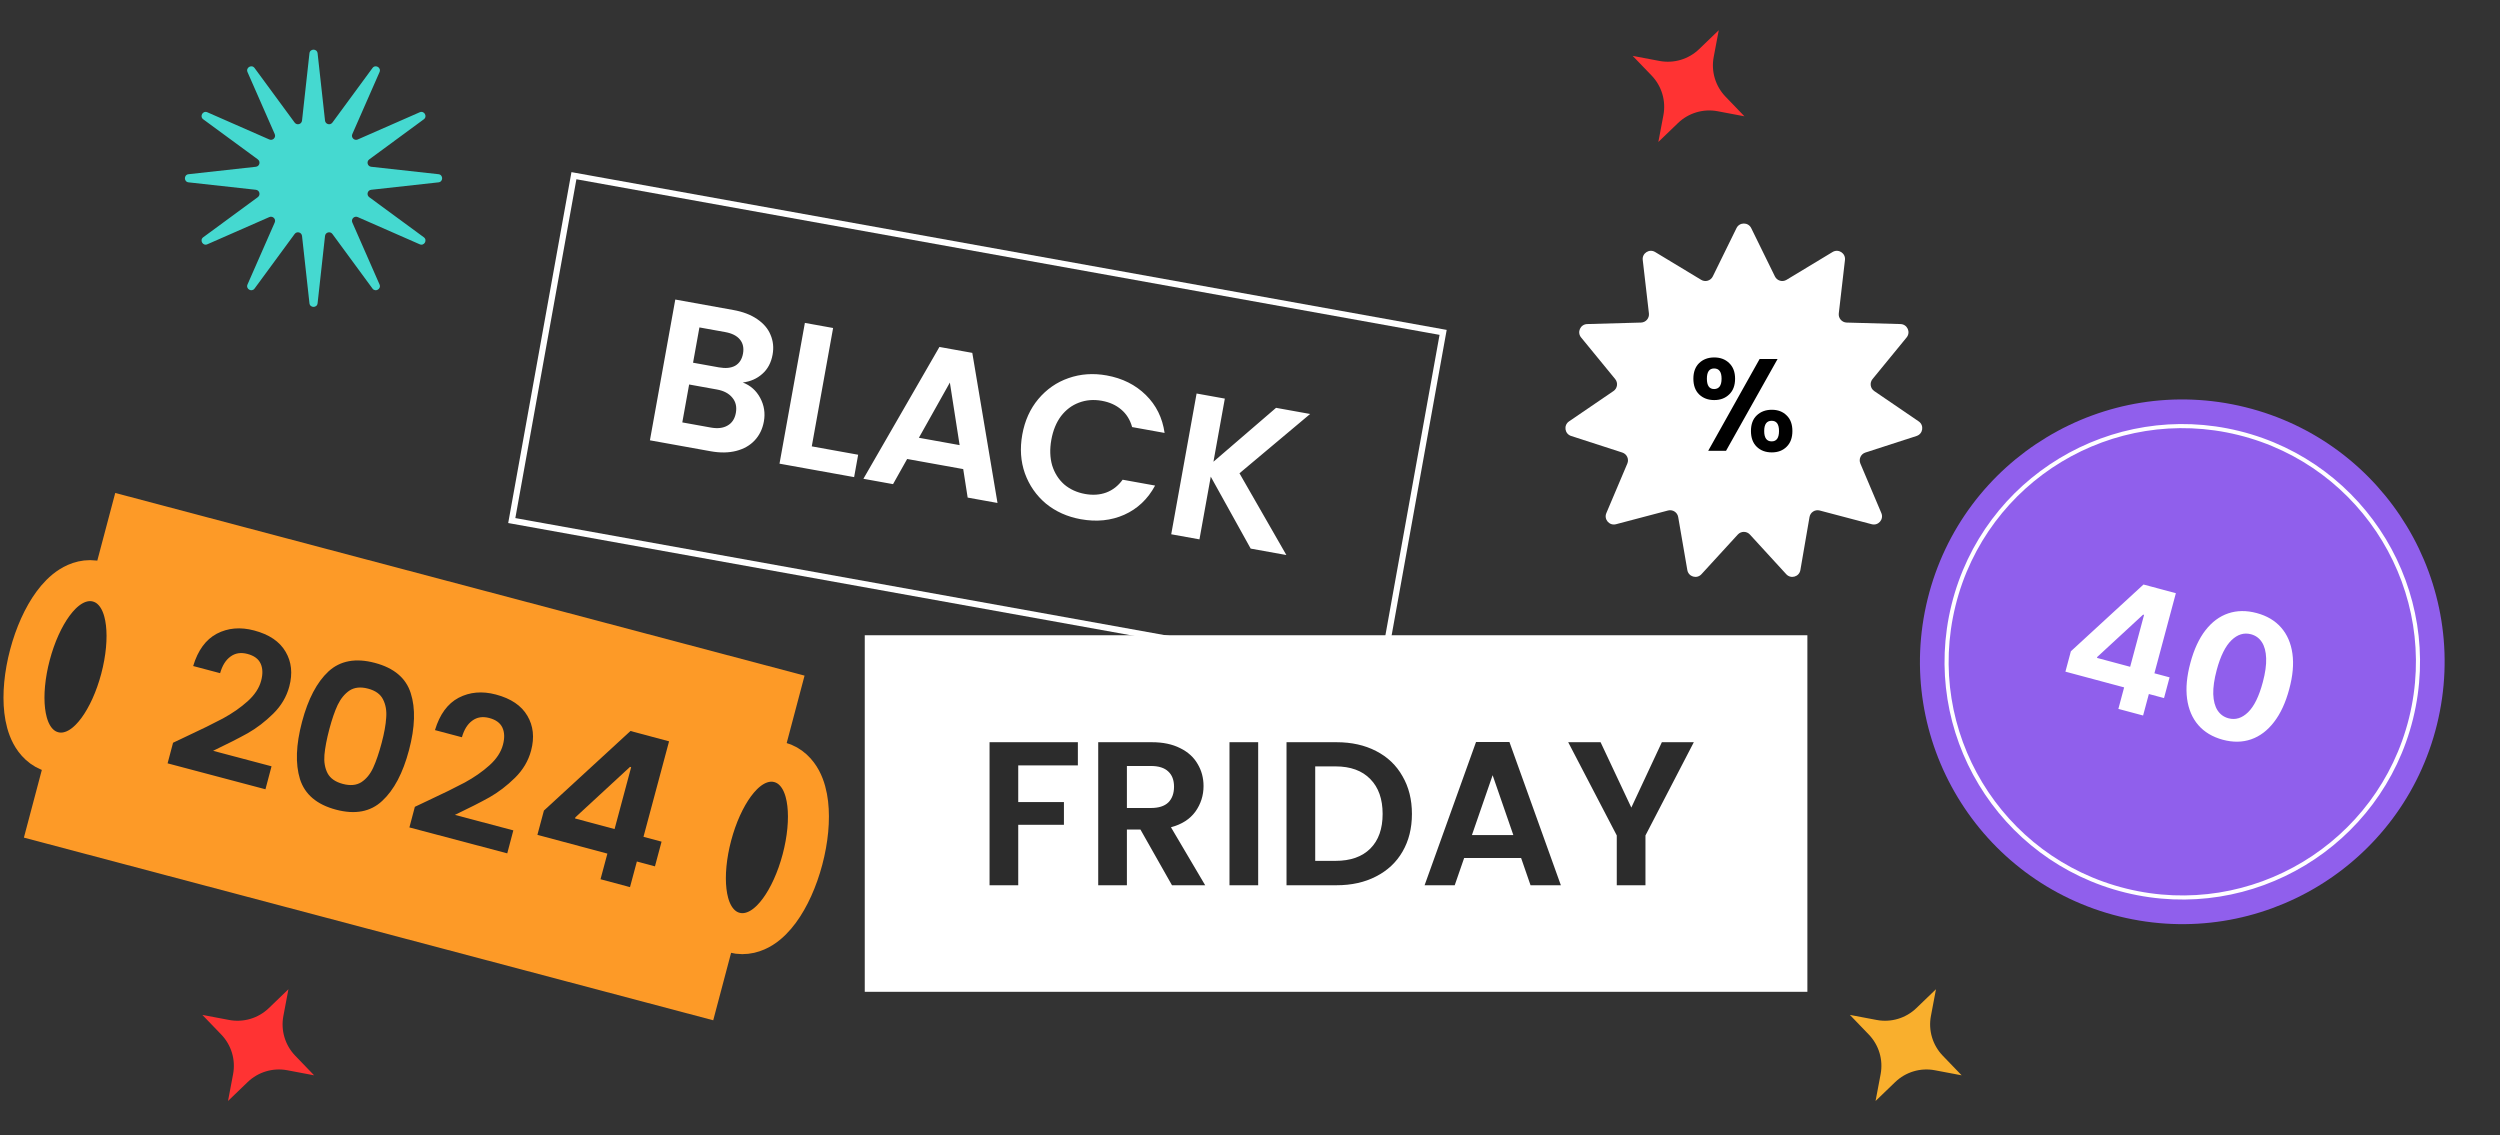
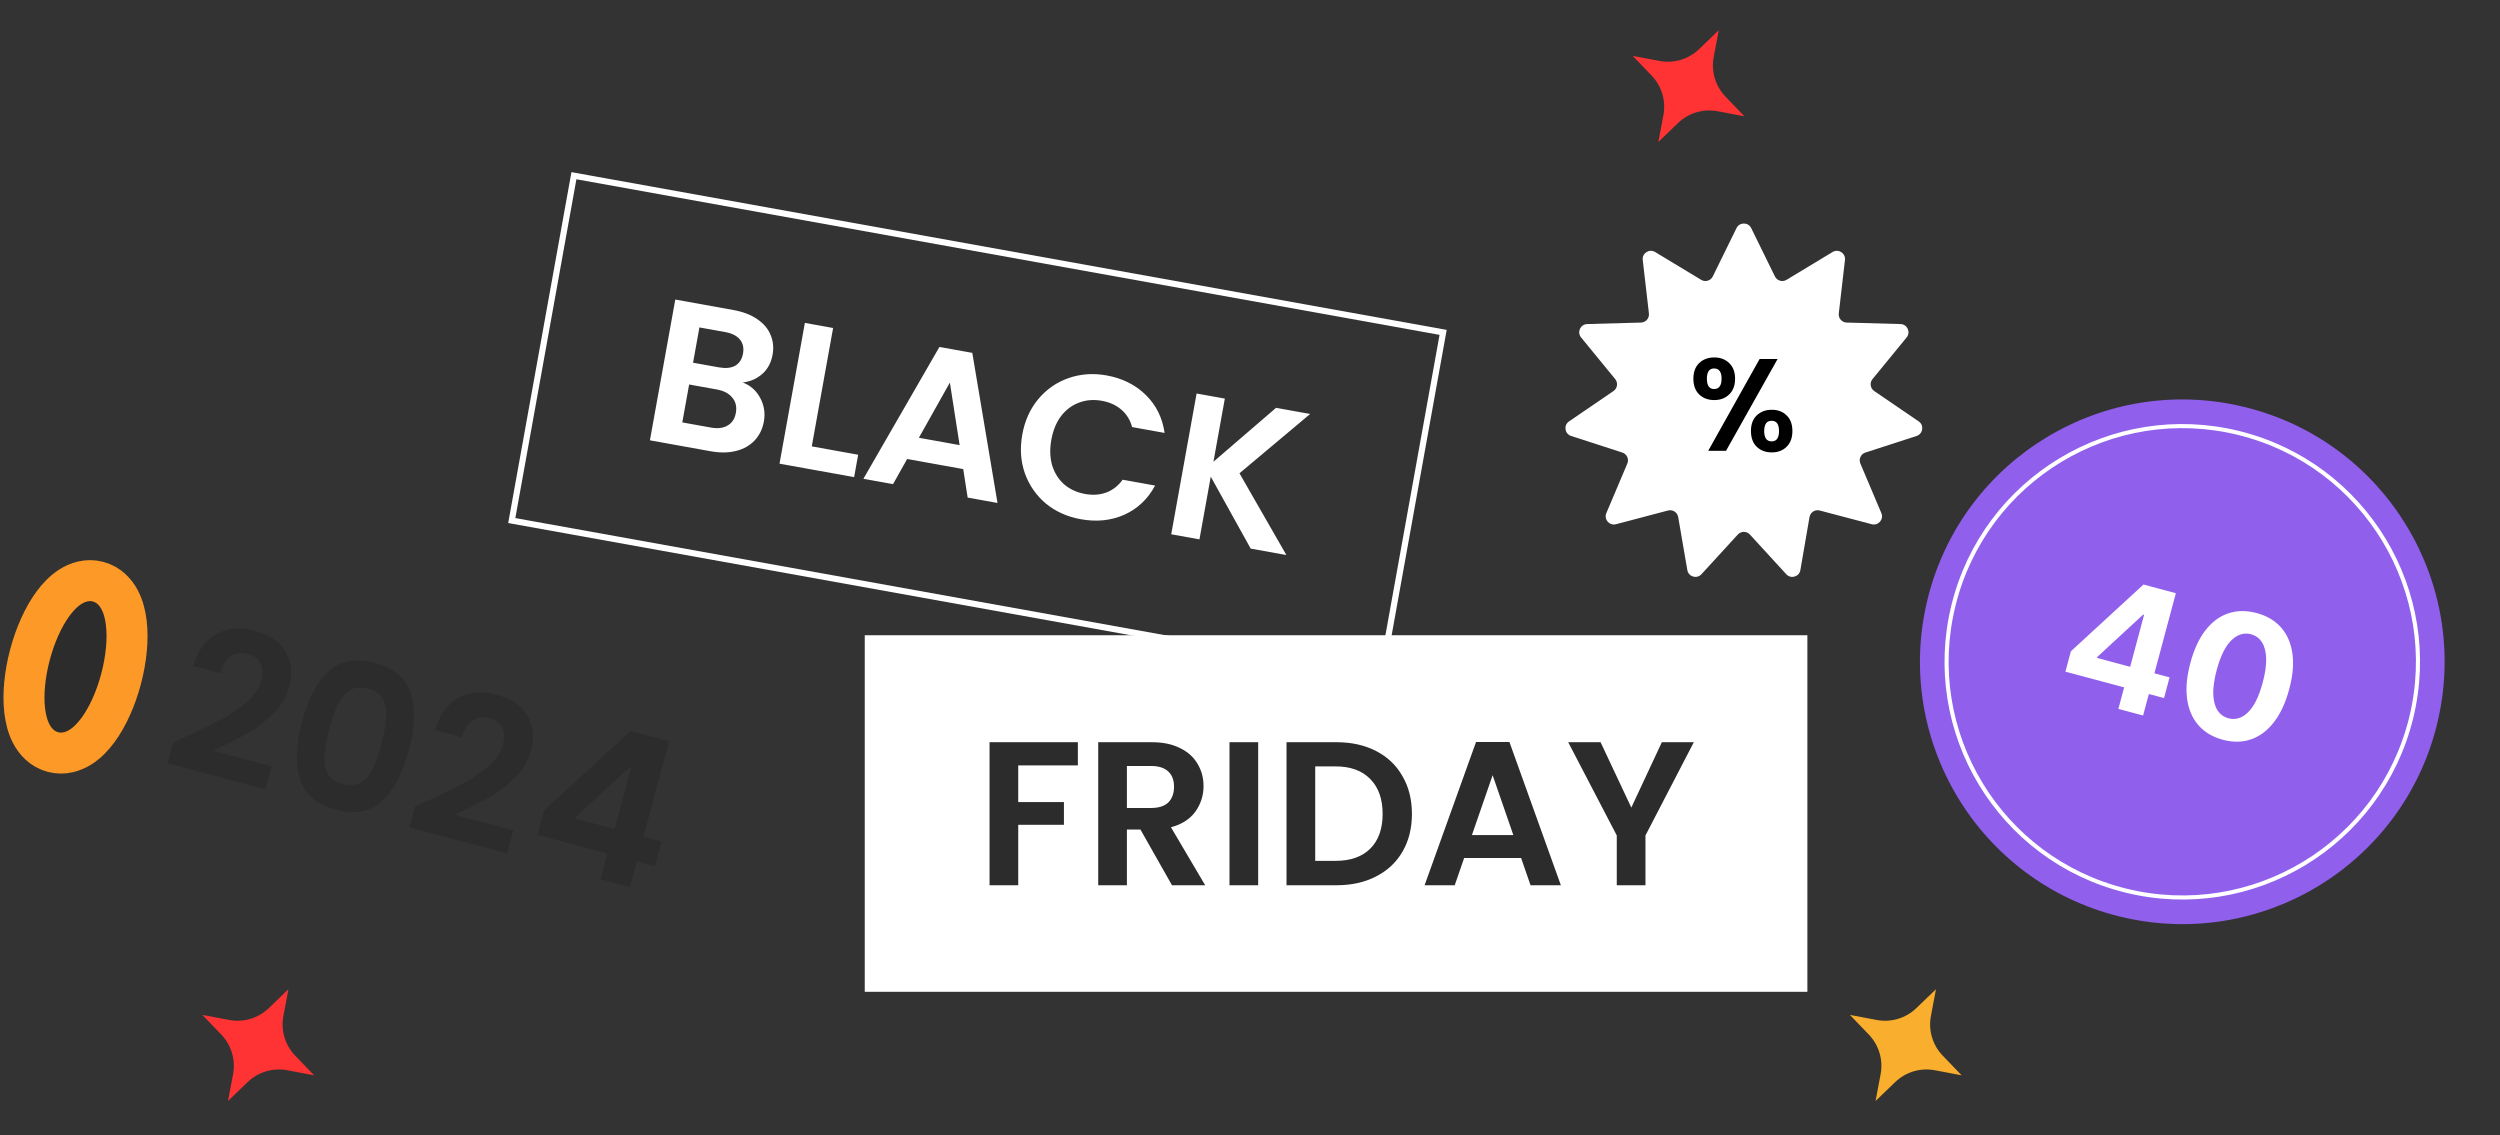
<svg xmlns="http://www.w3.org/2000/svg" width="610" height="277" viewBox="0 0 610 277" fill="none">
  <rect x="0" y="0" width="610" height="277" fill="#333333" stroke="none" />
  <path d="M352.121 81.1L140.039 42.871L124.872 127.015L336.954 165.244L352.121 81.1Z" stroke="white" stroke-width="1.5" />
  <path d="M181.241 93.331C183.112 94.041 184.528 95.296 185.491 97.095C186.454 98.894 186.752 100.811 186.385 102.845C186.054 104.682 185.302 106.223 184.129 107.468C182.995 108.686 181.504 109.535 179.657 110.015C177.809 110.495 175.72 110.525 173.391 110.105L158.58 107.435L164.771 73.088L178.943 75.643C181.272 76.063 183.205 76.801 184.742 77.857C186.312 78.919 187.402 80.199 188.012 81.698C188.656 83.203 188.824 84.808 188.516 86.514C188.155 88.515 187.312 90.09 185.987 91.24C184.695 92.396 183.113 93.093 181.241 93.331ZM169.105 88.502L175.404 89.637C177.044 89.933 178.372 89.8 179.388 89.238C180.41 88.643 181.045 87.656 181.293 86.279C181.542 84.901 181.291 83.755 180.541 82.841C179.791 81.927 178.596 81.322 176.956 81.026L170.658 79.891L169.105 88.502ZM173.418 104.318C175.091 104.619 176.458 104.459 177.518 103.838C178.612 103.222 179.288 102.192 179.549 100.749C179.815 99.272 179.53 98.036 178.693 97.038C177.863 96.008 176.611 95.342 174.938 95.04L168.148 93.816L166.48 103.067L173.418 104.318ZM198.073 108.914L209.39 110.954L208.406 116.416L190.199 113.135L196.39 78.788L203.279 80.03L198.073 108.914ZM235.025 114.457L221.345 111.992L217.902 118.128L210.669 116.824L229.22 84.655L237.24 86.101L243.391 122.723L236.109 121.41L235.025 114.457ZM234.148 108.609L231.768 93.345L224.208 106.817L234.148 108.609ZM249.439 106.031C250.048 102.652 251.347 99.77 253.335 97.385C255.361 94.973 257.82 93.265 260.711 92.262C263.64 91.232 266.745 91.013 270.025 91.604C273.863 92.296 277.048 93.886 279.58 96.375C282.112 98.863 283.639 101.95 284.16 105.634L276.238 104.206C275.746 102.424 274.853 100.993 273.557 99.912C272.294 98.838 270.728 98.132 268.858 97.795C266.857 97.434 264.984 97.588 263.237 98.255C261.53 98.896 260.08 99.989 258.887 101.535C257.726 103.088 256.939 105.012 256.525 107.308C256.117 109.572 256.183 111.65 256.722 113.542C257.301 115.407 258.275 116.955 259.645 118.184C261.054 119.386 262.759 120.168 264.76 120.529C266.63 120.866 268.344 120.751 269.903 120.186C271.5 119.593 272.84 118.547 273.923 117.049L281.845 118.477C280.064 121.78 277.553 124.156 274.312 125.604C271.109 127.025 267.572 127.386 263.701 126.688C260.42 126.097 257.585 124.824 255.193 122.869C252.841 120.887 251.134 118.428 250.071 115.493C249.041 112.564 248.83 109.41 249.439 106.031ZM305.166 133.858L295.425 116.302L292.667 131.605L285.778 130.363L291.969 96.017L298.858 97.258L296.082 112.66L311.357 99.511L319.673 101.01L302.432 115.481L313.875 135.428L305.166 133.858Z" fill="white" />
  <path d="M441 155H211V242H441V155Z" fill="white" />
  <path d="M263 181.1V186.75H248.45V195.7H259.6V201.25H248.45V216H241.45V181.1H263ZM285.964 216L278.264 202.4H274.964V216H267.964V181.1H281.064C283.764 181.1 286.064 181.583 287.964 182.55C289.864 183.483 291.28 184.767 292.214 186.4C293.18 188 293.664 189.8 293.664 191.8C293.664 194.1 292.997 196.183 291.664 198.05C290.33 199.883 288.347 201.15 285.714 201.85L294.064 216H285.964ZM274.964 197.15H280.814C282.714 197.15 284.13 196.7 285.064 195.8C285.997 194.867 286.464 193.583 286.464 191.95C286.464 190.35 285.997 189.117 285.064 188.25C284.13 187.35 282.714 186.9 280.814 186.9H274.964V197.15ZM306.995 181.1V216H299.995V181.1H306.995ZM326.111 181.1C329.778 181.1 332.994 181.817 335.761 183.25C338.561 184.683 340.711 186.733 342.211 189.4C343.744 192.033 344.511 195.1 344.511 198.6C344.511 202.1 343.744 205.167 342.211 207.8C340.711 210.4 338.561 212.417 335.761 213.85C332.994 215.283 329.778 216 326.111 216H313.911V181.1H326.111ZM325.861 210.05C329.528 210.05 332.361 209.05 334.361 207.05C336.361 205.05 337.361 202.233 337.361 198.6C337.361 194.967 336.361 192.133 334.361 190.1C332.361 188.033 329.528 187 325.861 187H320.911V210.05H325.861ZM371.151 209.35H357.251L354.951 216H347.601L360.151 181.05H368.301L380.851 216H373.451L371.151 209.35ZM369.251 203.75L364.201 189.15L359.151 203.75H369.251ZM413.292 181.1L401.492 203.85V216H394.492V203.85L382.642 181.1H390.542L398.042 197.05L405.492 181.1H413.292Z" fill="#2C2C2C" />
-   <path d="M75.506 13.007C75.637 11.82 77.363 11.82 77.494 13.007L79.306 29.428C79.406 30.334 80.567 30.645 81.106 29.91L90.886 16.595C91.593 15.633 93.087 16.496 92.607 17.589L85.966 32.716C85.6 33.55 86.45 34.4 87.284 34.034L102.411 27.393C103.504 26.913 104.367 28.407 103.405 29.114L90.09 38.894C89.356 39.434 89.666 40.594 90.572 40.694L106.993 42.506C108.18 42.637 108.18 44.363 106.993 44.494L90.572 46.306C89.666 46.406 89.356 47.566 90.09 48.106L103.405 57.886C104.367 58.593 103.504 60.087 102.411 59.607L87.284 52.966C86.45 52.6 85.6 53.45 85.966 54.284L92.607 69.411C93.087 70.504 91.593 71.367 90.886 70.405L81.106 57.09C80.567 56.355 79.406 56.666 79.306 57.572L77.494 73.993C77.363 75.18 75.637 75.18 75.506 73.993L73.694 57.572C73.594 56.666 72.433 56.355 71.894 57.09L62.114 70.405C61.407 71.367 59.913 70.504 60.393 69.411L67.034 54.284C67.4 53.45 66.55 52.6 65.716 52.966L50.589 59.607C49.496 60.087 48.633 58.593 49.595 57.886L62.91 48.106C63.645 47.566 63.334 46.406 62.428 46.306L46.007 44.494C44.82 44.363 44.82 42.637 46.007 42.506L62.428 40.694C63.334 40.594 63.645 39.434 62.91 38.894L49.595 29.114C48.633 28.407 49.496 26.913 50.589 27.393L65.716 34.034C66.55 34.4 67.4 33.55 67.034 32.716L60.393 17.589C59.913 16.496 61.407 15.633 62.114 16.595L71.894 29.91C72.433 30.645 73.594 30.334 73.694 29.428L75.506 13.007Z" fill="#45D9D0" />
  <path d="M472.378 241.371L471.142 247.91C470.48 251.411 471.555 255.016 474.026 257.583L478.642 262.377L472.103 261.141C468.602 260.479 464.997 261.554 462.43 264.025L457.636 268.641L458.872 262.102C459.534 258.601 458.459 254.996 455.988 252.43L451.372 247.635L457.911 248.871C461.412 249.533 465.017 248.458 467.583 245.987L472.378 241.371Z" fill="#F9AF2D" />
  <path d="M70.378 241.371L69.142 247.91C68.48 251.411 69.555 255.016 72.026 257.583L76.642 262.377L70.103 261.141C66.602 260.479 62.997 261.554 60.431 264.025L55.636 268.641L56.872 262.102C57.534 258.601 56.459 254.996 53.988 252.43L49.372 247.635L55.911 248.871C59.412 249.533 63.017 248.458 65.584 245.987L70.378 241.371Z" fill="#FF3333" />
  <path d="M419.378 7.371L418.142 13.91C417.48 17.411 418.555 21.016 421.026 23.582L425.642 28.377L419.103 27.141C415.602 26.479 411.997 27.554 409.43 30.025L404.636 34.641L405.872 28.102C406.534 24.601 405.459 20.996 402.988 18.43L398.372 13.635L404.911 14.871C408.412 15.533 412.017 14.458 414.583 11.987L419.378 7.371Z" fill="#FF3333" />
  <path d="M423.704 55.66C424.436 54.168 426.564 54.168 427.296 55.66L433.08 67.45C433.597 68.504 434.906 68.888 435.91 68.281L447.151 61.49C448.573 60.63 450.363 61.78 450.172 63.431L448.663 76.478C448.529 77.643 449.422 78.674 450.595 78.706L463.723 79.07C465.384 79.116 466.268 81.051 465.215 82.337L456.893 92.497C456.149 93.404 456.343 94.754 457.312 95.416L468.16 102.82C469.532 103.756 469.23 105.862 467.649 106.374L455.155 110.422C454.039 110.783 453.472 112.024 453.93 113.105L459.052 125.197C459.701 126.728 458.308 128.335 456.701 127.911L444.002 124.562C442.867 124.263 441.72 125 441.521 126.156L439.292 139.099C439.01 140.737 436.969 141.336 435.847 140.111L426.975 130.427C426.182 129.562 424.818 129.562 424.025 130.427L415.153 140.111C414.031 141.336 411.99 140.737 411.708 139.099L409.479 126.156C409.28 125 408.133 124.263 406.998 124.562L394.299 127.911C392.692 128.335 391.299 126.728 391.948 125.197L397.07 113.105C397.528 112.024 396.961 110.783 395.845 110.422L383.351 106.374C381.77 105.862 381.468 103.756 382.84 102.82L393.688 95.416C394.657 94.754 394.851 93.404 394.107 92.497L385.785 82.337C384.732 81.051 385.616 79.116 387.277 79.07L400.405 78.706C401.578 78.674 402.471 77.643 402.337 76.478L400.828 63.431C400.637 61.78 402.427 60.63 403.849 61.49L415.09 68.281C416.094 68.888 417.403 68.504 417.92 67.45L423.704 55.66Z" fill="white" />
  <path d="M413.184 92.4C413.184 90.779 413.653 89.509 414.592 88.592C415.552 87.675 416.779 87.216 418.272 87.216C419.765 87.216 420.981 87.675 421.92 88.592C422.88 89.509 423.36 90.779 423.36 92.4C423.36 94.043 422.88 95.323 421.92 96.24C420.981 97.157 419.765 97.616 418.272 97.616C416.779 97.616 415.552 97.157 414.592 96.24C413.653 95.323 413.184 94.043 413.184 92.4ZM433.728 87.6L421.152 110H416.8L429.344 87.6H433.728ZM418.24 89.904C417.067 89.904 416.48 90.736 416.48 92.4C416.48 94.085 417.067 94.928 418.24 94.928C418.816 94.928 419.264 94.725 419.584 94.32C419.904 93.893 420.064 93.253 420.064 92.4C420.064 90.736 419.456 89.904 418.24 89.904ZM427.232 105.168C427.232 103.525 427.701 102.256 428.64 101.36C429.6 100.443 430.827 99.984 432.32 99.984C433.813 99.984 435.019 100.443 435.936 101.36C436.875 102.256 437.344 103.525 437.344 105.168C437.344 106.811 436.875 108.091 435.936 109.008C435.019 109.925 433.813 110.384 432.32 110.384C430.805 110.384 429.579 109.925 428.64 109.008C427.701 108.091 427.232 106.811 427.232 105.168ZM432.288 102.672C431.072 102.672 430.464 103.504 430.464 105.168C430.464 106.853 431.072 107.696 432.288 107.696C433.483 107.696 434.08 106.853 434.08 105.168C434.08 103.504 433.483 102.672 432.288 102.672Z" fill="black" />
  <path d="M517.132 223.612C551.447 232.087 586.135 211.14 594.611 176.825C603.086 142.51 582.139 107.822 547.824 99.346C513.509 90.871 478.821 111.818 470.345 146.133C461.87 180.448 482.817 215.136 517.132 223.612Z" fill="#905FEC" />
  <path d="M518.69 217.301C549.52 224.916 580.686 206.097 588.3 175.267C595.915 144.437 577.096 113.271 546.266 105.656C515.436 98.042 484.27 116.861 476.655 147.691C469.041 178.521 487.86 209.687 518.69 217.301Z" stroke="white" />
-   <path d="M196.312 164.852L28.117 120.281L5.831 204.378L174.026 248.95L196.312 164.852Z" fill="#FD9A27" />
  <path d="M45.303 179.769C49.079 178.011 52.112 176.521 54.401 175.3C56.699 174.047 58.707 172.648 60.427 171.104C62.147 169.56 63.246 167.885 63.724 166.081C64.159 164.438 64.114 163.046 63.588 161.907C63.063 160.768 61.994 159.984 60.383 159.558C58.772 159.131 57.387 159.35 56.226 160.215C55.075 161.047 54.235 162.394 53.708 164.254L47.134 162.512C48.288 158.68 50.209 156.051 52.897 154.625C55.617 153.208 58.653 152.944 62.004 153.832C65.677 154.805 68.236 156.535 69.681 159.021C71.134 161.475 71.438 164.297 70.593 167.487C69.927 170.001 68.614 172.222 66.654 174.151C64.695 176.08 62.619 177.668 60.426 178.914C58.242 180.129 55.433 181.557 51.998 183.198L66.256 186.977L64.77 192.583L40.894 186.256L42.226 181.229L45.303 179.769ZM73.696 176.12C75.173 170.546 77.329 166.445 80.163 163.816C83.03 161.197 86.799 160.506 91.471 161.744C96.144 162.982 99.06 165.445 100.221 169.132C101.414 172.827 101.272 177.462 99.795 183.037C98.309 188.643 96.129 192.772 93.253 195.424C90.41 198.085 86.653 198.796 81.981 197.558C77.309 196.32 74.38 193.837 73.196 190.109C72.043 186.39 72.21 181.727 73.696 176.12ZM93.125 181.269C93.757 178.885 94.125 176.844 94.23 175.148C94.375 173.428 94.118 171.928 93.456 170.65C92.827 169.379 91.611 168.505 89.806 168.027C88.002 167.549 86.496 167.702 85.288 168.485C84.113 169.277 83.146 170.452 82.389 172.01C81.672 173.544 80.997 175.503 80.365 177.888C79.717 180.337 79.315 182.437 79.161 184.189C79.016 185.91 79.273 187.409 79.935 188.688C80.604 189.934 81.841 190.797 83.646 191.275C85.45 191.753 86.952 191.616 88.151 190.865C89.359 190.082 90.325 188.907 91.051 187.34C91.785 185.742 92.476 183.718 93.125 181.269ZM104.302 195.404C108.078 193.646 111.111 192.156 113.4 190.935C115.697 189.682 117.706 188.283 119.426 186.739C121.145 185.194 122.244 183.52 122.722 181.716C123.158 180.072 123.113 178.681 122.587 177.542C122.061 176.402 120.993 175.619 119.382 175.192C117.771 174.765 116.385 174.984 115.225 175.849C114.073 176.682 113.234 178.029 112.706 179.889L106.133 178.147C107.287 174.315 109.207 171.686 111.896 170.26C114.616 168.843 117.652 168.578 121.003 169.466C124.676 170.44 127.235 172.17 128.68 174.656C130.133 177.11 130.437 179.932 129.591 183.122C128.925 185.635 127.613 187.856 125.653 189.786C123.693 191.715 121.617 193.302 119.425 194.549C117.241 195.763 114.432 197.191 110.996 198.833L125.254 202.611L123.769 208.218L99.893 201.891L101.225 196.864L104.302 195.404Z" fill="#2C2C2C" />
-   <path d="M179.178 227.555C181.831 228.258 184.216 227.409 185.9 226.348C187.577 225.293 188.997 223.781 190.167 222.191C192.526 218.985 194.515 214.573 195.802 209.719C197.088 204.864 197.545 200.046 197.083 196.092C196.854 194.131 196.369 192.115 195.435 190.368C194.497 188.612 192.846 186.693 190.193 185.99C187.54 185.287 185.155 186.137 183.47 187.197C181.794 188.253 180.374 189.764 179.204 191.354C176.845 194.56 174.855 198.973 173.569 203.827C172.283 208.681 171.826 213.5 172.288 217.453C172.517 219.414 173.002 221.43 173.936 223.178C174.874 224.933 176.525 226.852 179.178 227.555Z" fill="#2C2C2C" stroke="#FD9A27" stroke-width="10" />
  <path d="M12.916 183.497C15.569 184.2 17.954 183.35 19.639 182.29C21.315 181.234 22.735 179.723 23.905 178.133C26.264 174.927 28.254 170.514 29.54 165.66C30.826 160.806 31.283 155.987 30.822 152.034C30.593 150.073 30.107 148.056 29.174 146.309C28.235 144.554 26.584 142.634 23.931 141.931C21.278 141.228 18.893 142.078 17.209 143.139C15.532 144.194 14.112 145.706 12.942 147.296C10.583 150.502 8.594 154.914 7.308 159.768C6.021 164.622 5.564 169.441 6.026 173.395C6.255 175.355 6.74 177.372 7.674 179.119C8.612 180.875 10.264 182.794 12.916 183.497Z" fill="#2C2C2C" stroke="#FD9A27" stroke-width="10" />
  <path d="M131.127 203.705L132.714 197.781L153.836 178.362L158.944 179.73L156.747 187.93L153.724 187.12L140.39 199.429L140.316 199.707L161.422 205.362L159.807 211.39L131.127 203.705ZM146.527 214.534L148.687 206.474L149.529 203.888L156.199 178.995L163.252 180.885L153.719 216.461L146.527 214.534Z" fill="#2C2C2C" />
  <path d="M503.961 163.884L505.293 158.914L523.013 142.622L527.298 143.77L525.455 150.649L522.919 149.97L511.733 160.296L511.67 160.529L529.377 165.274L528.022 170.331L503.961 163.884ZM516.881 172.969L518.693 166.207L519.399 164.037L524.995 143.153L530.912 144.739L522.915 174.585L516.881 172.969ZM542.348 180.495C539.844 179.814 537.852 178.619 536.373 176.911C534.904 175.205 533.994 173.061 533.645 170.478C533.305 167.899 533.577 164.978 534.462 161.716C535.334 158.461 536.558 155.816 538.134 153.781C539.72 151.749 541.572 150.376 543.69 149.662C545.82 148.942 548.133 148.916 550.63 149.585C553.127 150.254 555.113 151.432 556.587 153.118C558.072 154.807 558.992 156.928 559.35 159.481C559.709 162.025 559.448 164.923 558.566 168.175C557.689 171.449 556.454 174.117 554.86 176.179C553.276 178.243 551.421 179.646 549.296 180.389C547.17 181.131 544.854 181.167 542.348 180.495ZM543.749 175.263C545.459 175.722 547.055 175.227 548.536 173.781C550.017 172.335 551.213 169.891 552.125 166.449C552.732 164.185 553.003 162.238 552.941 160.607C552.887 158.979 552.54 157.672 551.898 156.688C551.265 155.706 550.38 155.063 549.244 154.758C547.544 154.303 545.956 154.789 544.48 156.215C543.004 157.642 541.807 160.05 540.889 163.438C540.274 165.731 539.99 167.706 540.035 169.364C540.093 171.014 540.441 172.336 541.081 173.33C541.723 174.314 542.613 174.959 543.749 175.263Z" fill="white" />
</svg>